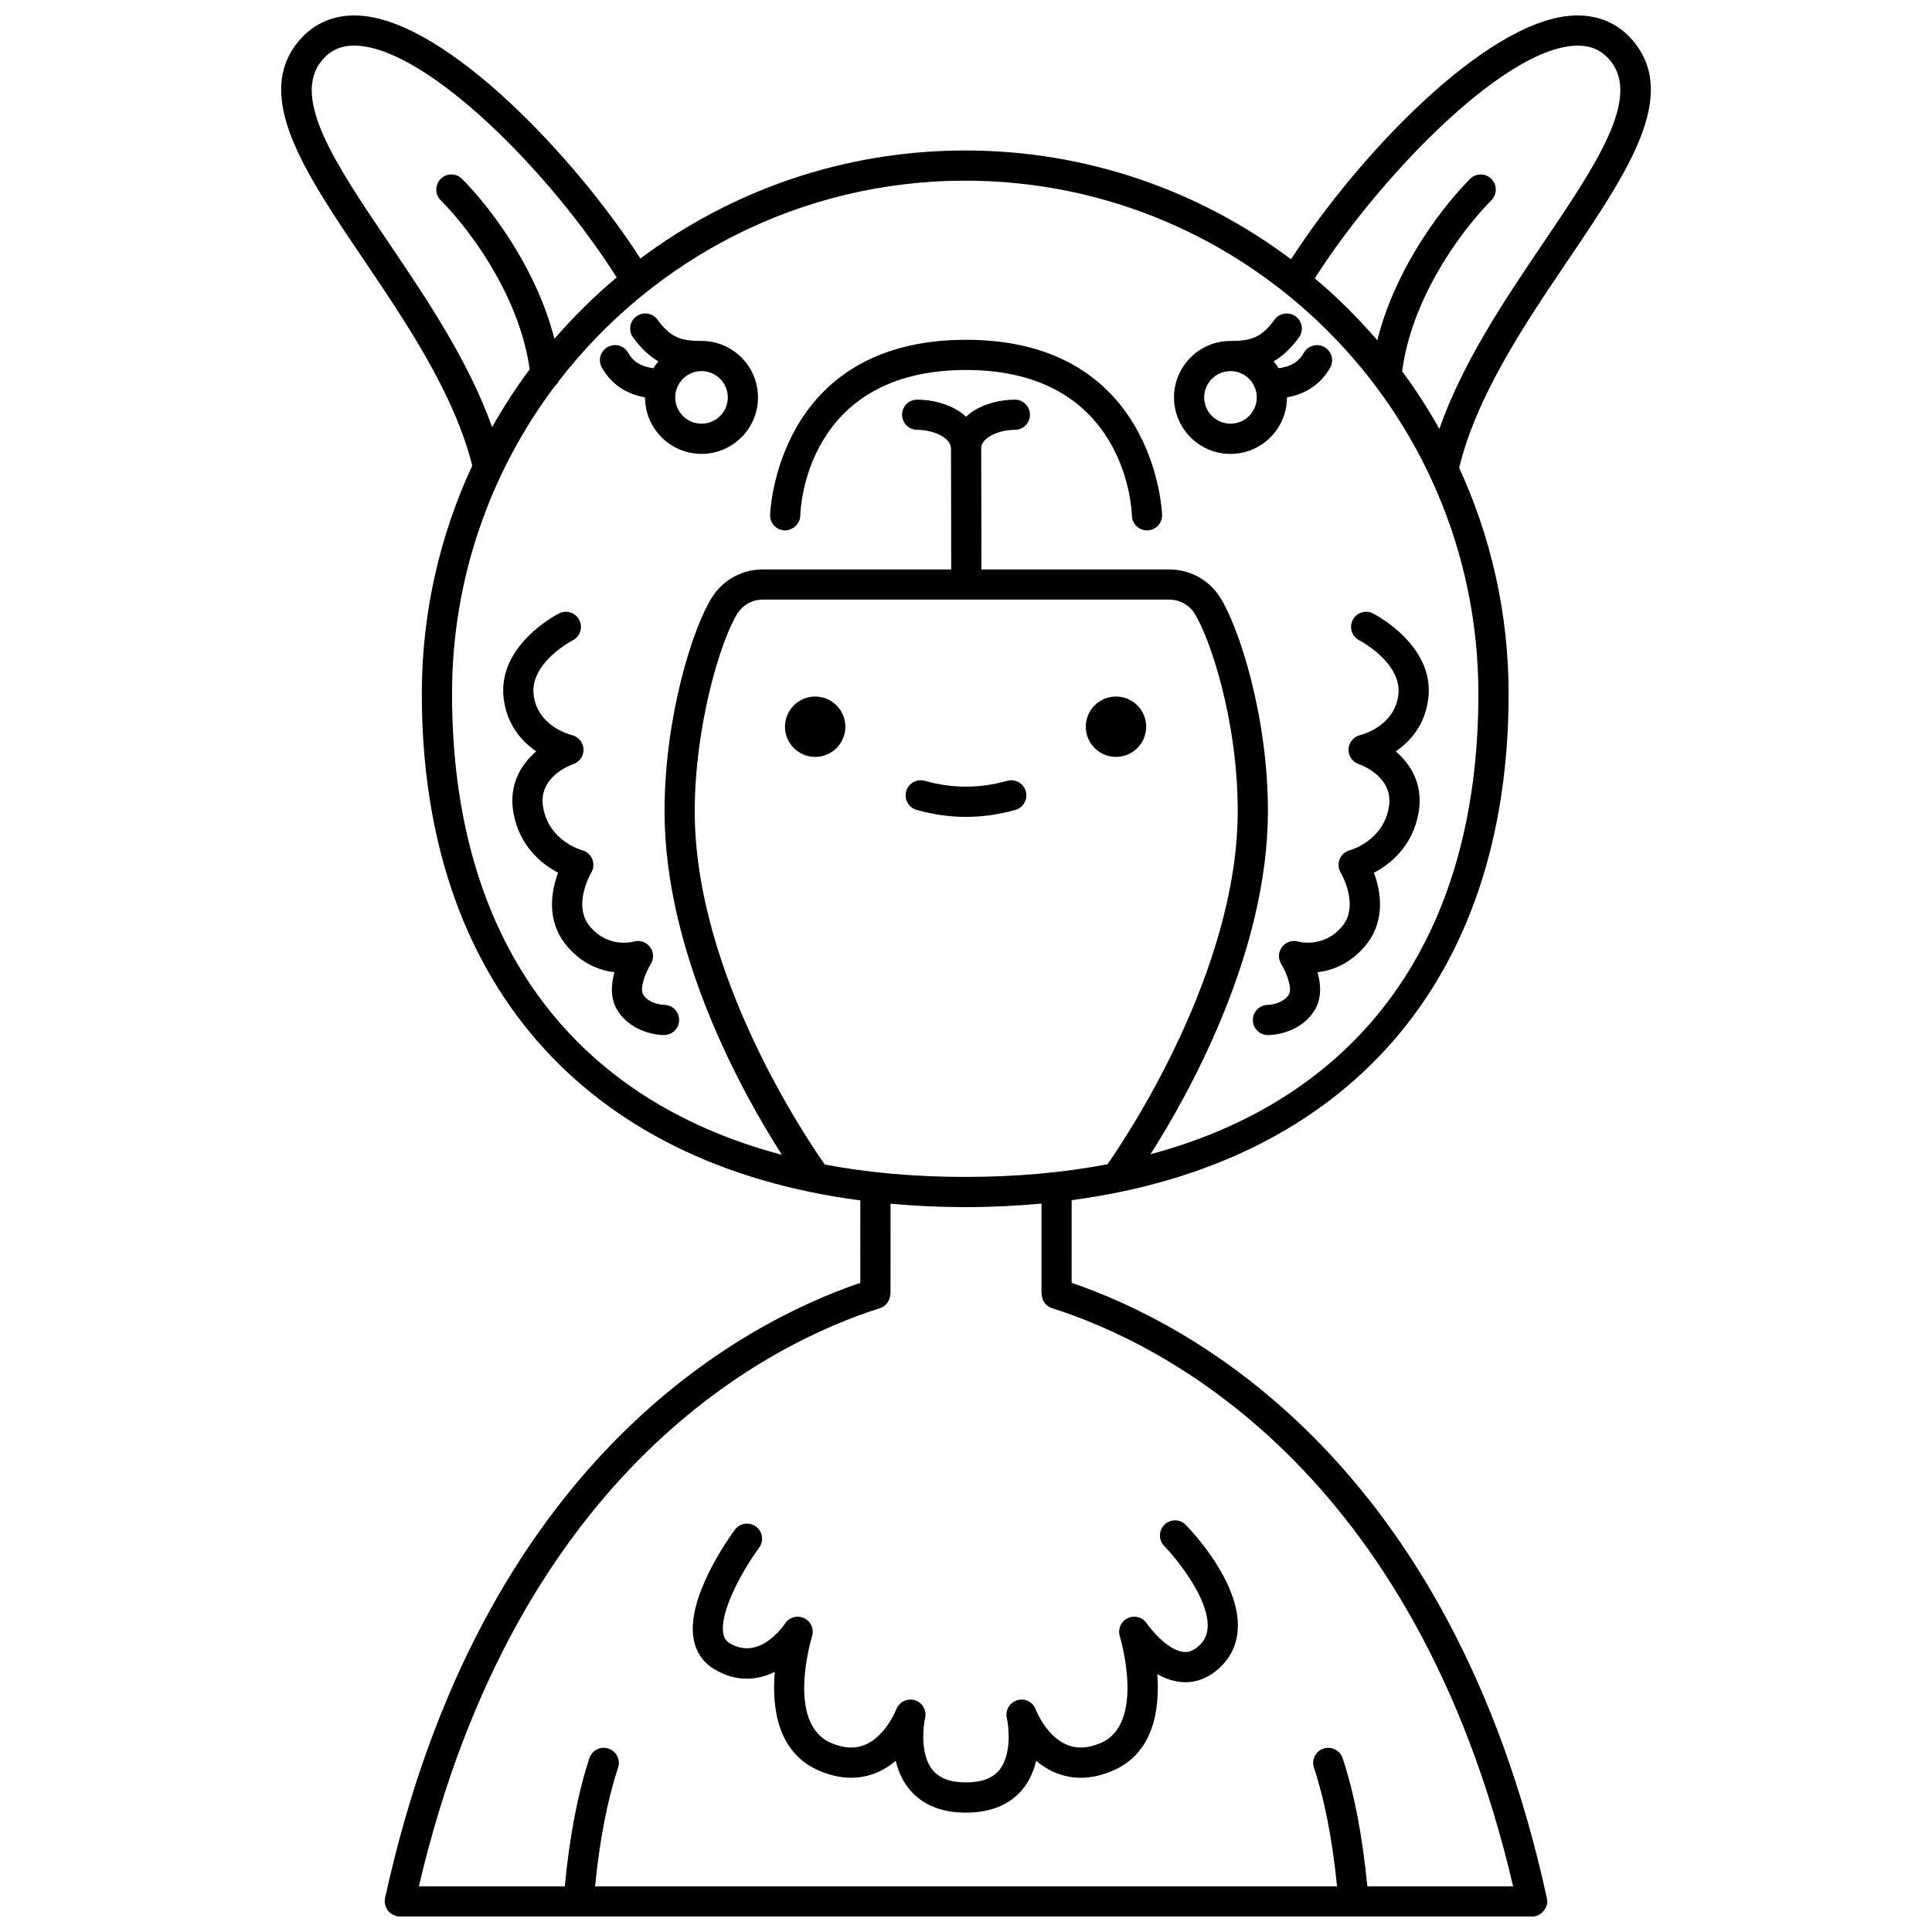
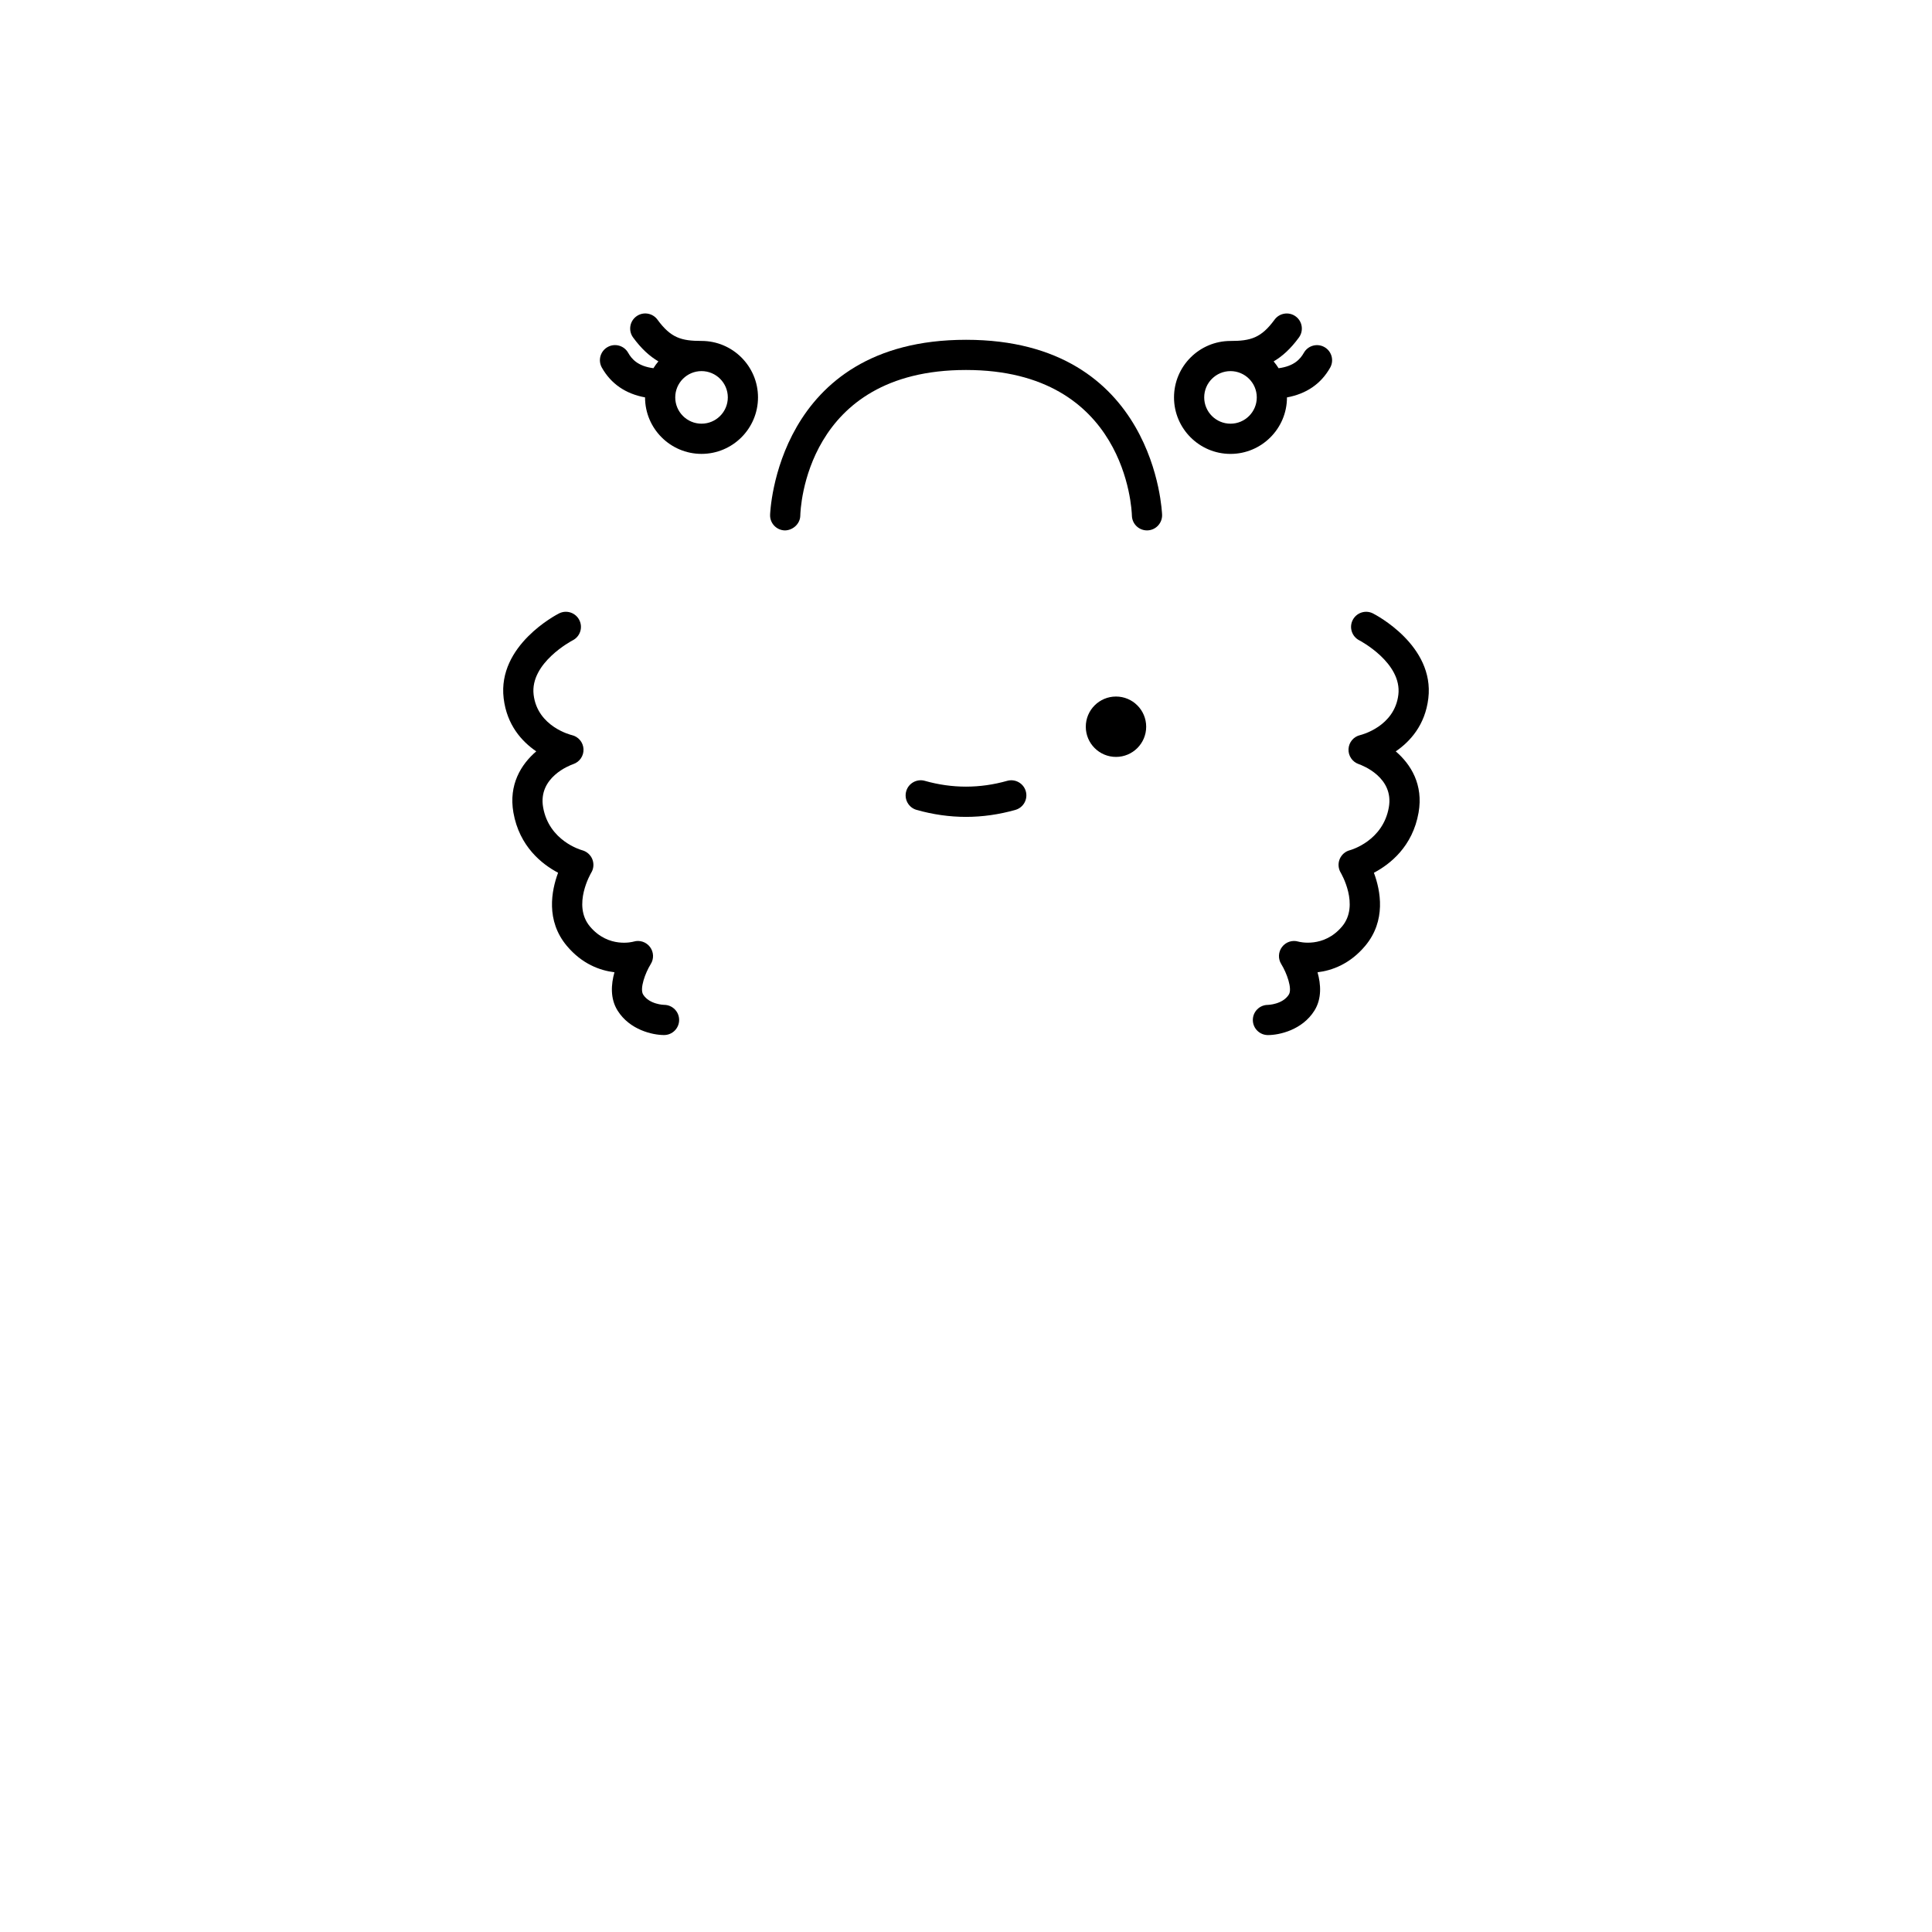
<svg xmlns="http://www.w3.org/2000/svg" width="800px" height="800px" version="1.1" viewBox="144 144 512 512">
  <defs>
    <clipPath id="a">
-       <path d="m218 148.09h364v503.81h-364z" />
-     </clipPath>
+       </clipPath>
  </defs>
  <path d="m447.75 336.59c0 4.418-3.582 8-8 8-4.422 0-8.004-3.582-8.004-8 0-4.418 3.582-8 8.004-8 4.418 0 8 3.582 8 8" />
-   <path d="m368.03 336.59c0 4.418-3.578 8-8 8-4.418 0-8-3.582-8-8 0-4.418 3.582-8 8-8 4.422 0 8 3.582 8 8" />
  <path d="m386.91 358.63c4.336 1.227 8.742 1.852 13.09 1.852 4.356 0 8.758-0.625 13.09-1.852 2.125-0.602 3.359-2.812 2.758-4.941-0.605-2.129-2.828-3.356-4.938-2.758-7.25 2.047-14.57 2.051-21.82 0-2.109-0.605-4.34 0.629-4.938 2.758-0.602 2.133 0.633 4.344 2.758 4.941z" />
-   <path d="m413.58 594.57c-2.016 0.602-3.223 2.668-2.758 4.723 0.555 2.445 1.289 9.676-1.926 13.699-1.809 2.262-4.719 3.363-8.906 3.363-4.18 0-7.09-1.102-8.898-3.363-3.215-4.023-2.481-11.254-1.93-13.688 0.477-2.051-0.719-4.113-2.731-4.727-2-0.602-4.16 0.445-4.914 2.418-0.023 0.07-2.711 7.004-8.184 9.352-2.672 1.137-5.609 1.02-8.992-0.398-12.262-5.144-5.207-28.07-5.137-28.297 0.602-1.906-0.297-3.965-2.102-4.82-1.812-0.859-3.969-0.254-5.059 1.426-0.27 0.41-6.664 9.984-14.648 5.227-0.953-0.57-1.457-1.312-1.691-2.473-1.148-5.742 5.203-17.07 9.48-22.863 1.309-1.777 0.934-4.281-0.844-5.59-1.781-1.32-4.281-0.934-5.59 0.836-1.348 1.824-13.102 18.121-10.891 29.18 0.672 3.359 2.547 6.047 5.426 7.773 5.965 3.566 11.527 2.938 16.047 0.711-0.801 9.332 0.598 21.523 11.918 26.266 5.43 2.277 10.582 2.394 15.301 0.348 1.828-0.793 3.438-1.855 4.836-3.043 0.598 2.535 1.652 5.098 3.422 7.324 3.375 4.254 8.484 6.41 15.18 6.41 6.699 0 11.805-2.156 15.184-6.41 1.77-2.231 2.82-4.789 3.422-7.324 1.398 1.188 3.008 2.254 4.836 3.043 4.727 2.051 9.871 1.93 15.297-0.348 11.082-4.641 12.652-16.418 11.969-25.66 1.836 1.043 3.875 1.824 6.059 2.059 3.883 0.438 7.543-0.941 10.652-3.922 3.012-2.891 4.57-6.512 4.641-10.77 0.203-12.215-12.355-25.441-13.789-26.914-1.543-1.586-4.07-1.613-5.652-0.07-1.586 1.539-1.617 4.07-0.074 5.656 3.25 3.34 11.648 13.656 11.52 21.199-0.039 2.102-0.73 3.727-2.184 5.121-1.844 1.77-3.301 1.855-4.246 1.742-4.047-0.426-8.484-5.734-9.719-7.551-1.102-1.648-3.262-2.242-5.055-1.379-1.797 0.867-2.68 2.918-2.082 4.816 0.074 0.23 6.981 23.215-5.141 28.293-3.379 1.418-6.312 1.543-8.988 0.398-5.473-2.348-8.16-9.281-8.18-9.336-0.719-1.98-2.836-3.043-4.879-2.438z" />
+   <path d="m413.58 594.57z" />
  <path d="m400 234.05c-50.367 0-51.906 45.965-51.918 46.43-0.047 2.207 1.707 4.035 3.918 4.086 2.094-0.023 4.035-1.707 4.086-3.918 0.031-1.574 1.293-38.598 43.918-38.598 42.418 0 43.918 36.988 43.961 38.605 0.051 2.176 1.832 3.906 4 3.906h0.086c2.211-0.047 3.961-1.879 3.918-4.09-0.02-0.461-1.609-46.422-51.969-46.422z" />
  <path d="m489.54 237.49c-0.953 1.68-2.602 3.559-6.699 4.094-0.391-0.641-0.836-1.23-1.316-1.809 2.32-1.355 4.523-3.352 6.707-6.34 1.301-1.785 0.918-4.289-0.871-5.59-1.789-1.305-4.285-0.906-5.59 0.871-3.547 4.856-6.348 5.641-11.676 5.641-8.254 0-14.969 6.711-14.969 14.965 0 8.254 6.715 14.969 14.969 14.969 8.25 0 14.965-6.715 14.965-14.969v-0.004c5.148-0.953 9-3.57 11.441-7.879 1.09-1.922 0.418-4.359-1.508-5.453-1.926-1.09-4.359-0.414-5.453 1.504zm-19.445 18.793c-3.844 0-6.969-3.125-6.969-6.969 0-3.84 3.125-6.965 6.969-6.965 3.84 0 6.965 3.125 6.965 6.965 0 3.848-3.125 6.969-6.965 6.969z" />
  <path d="m329.91 234.35c-5.328 0-8.129-0.785-11.676-5.641-1.305-1.781-3.805-2.176-5.59-0.871-1.785 1.305-2.172 3.809-0.871 5.59 2.184 2.988 4.387 4.984 6.707 6.34-0.48 0.57-0.926 1.164-1.316 1.809-4.102-0.527-5.75-2.406-6.699-4.094-1.09-1.922-3.539-2.598-5.453-1.504-1.922 1.09-2.598 3.531-1.508 5.453 2.445 4.309 6.293 6.93 11.441 7.879v0.004c0 8.254 6.715 14.969 14.965 14.969 8.254 0 14.969-6.715 14.969-14.969 0-8.25-6.711-14.965-14.969-14.965zm0 21.93c-3.84 0-6.965-3.125-6.965-6.969 0-3.84 3.125-6.965 6.965-6.965 3.844 0 6.969 3.125 6.969 6.965 0 3.848-3.125 6.969-6.969 6.969z" />
  <g clip-path="url(#a)">
-     <path d="m576.77 154.81c-4.094-4.863-9.766-7.144-16.5-6.648-22.996 1.785-56.73 37.496-74.129 64.559-24.078-18.098-53.98-28.84-86.352-28.84-32.242 0-62.043 10.652-86.07 28.621-17.414-26.977-51.113-62.582-74.008-64.336-6.727-0.516-12.387 1.785-16.477 6.644-12.246 14.539 1.391 34.699 17.172 58.039 11.273 16.672 23.98 35.531 28.746 54.543-8.555 18.41-13.367 38.895-13.367 60.496 0 76.004 42.902 124.63 116.21 134.23l-0.008 21.848c-31.496 10.746-100.62 47.156-125.95 163.08-0.031 0.137 0.008 0.27-0.008 0.402-0.02 0.156-0.094 0.293-0.094 0.453 0 0.137 0.062 0.254 0.074 0.383 0.023 0.262 0.074 0.496 0.148 0.738 0.074 0.262 0.164 0.5 0.293 0.734 0.117 0.215 0.246 0.398 0.398 0.594 0.168 0.211 0.34 0.398 0.547 0.574 0.184 0.156 0.379 0.281 0.598 0.398 0.242 0.137 0.488 0.246 0.762 0.332 0.117 0.035 0.207 0.117 0.328 0.145 0.285 0.059 0.566 0.094 0.844 0.094h0.008 300.14c1.371 0 2.516-0.734 3.227-1.789 0.441-0.645 0.758-1.375 0.758-2.211 0-0.062-0.031-0.117-0.035-0.176-0.016-0.367-0.055-0.73-0.168-1.062-25.371-115.62-94.387-151.96-125.86-162.69l0.004-21.91c73.055-9.723 115.8-58.316 115.8-134.17 0-21.375-4.715-41.66-13.109-59.918 4.652-19.207 17.523-38.277 28.91-55.117 15.781-23.34 29.418-43.496 17.172-58.043zm-329.73 53.559c-13.969-20.652-26.027-38.488-17.684-48.406 2.469-2.93 5.566-4.144 9.754-3.824 18.594 1.422 50.242 32.91 68.324 61.375-5.938 4.977-11.449 10.43-16.512 16.281-4.348-17.176-15.309-33.074-24.449-42.367-1.555-1.578-4.086-1.598-5.656-0.047-1.574 1.551-1.598 4.086-0.047 5.656 9.508 9.66 21.156 27.023 23.598 44.844-3.637 4.871-6.945 9.996-9.957 15.312-6.16-17.371-17.305-33.941-27.371-48.824zm152.99 94.531c0.023 0 0.043 0.012 0.066 0.012h0.008c0.023 0 0.043-0.012 0.066-0.012h53.66c2.762 0 5.277 1.367 6.731 3.664 3.992 6.297 11.449 28.113 11.449 52.34 0 42.5-29.613 86.625-34.512 93.633-11.641 2.223-24.223 3.359-37.703 3.359-13.293 0-25.707-1.113-37.207-3.277-4.711-6.668-34.477-50.527-34.477-93.609 0-22.254 6.707-45.137 11.344-52.449 1.453-2.293 3.969-3.664 6.731-3.664h53.844zm20.023 183.95c-0.004 1.699 1.027 3.285 2.734 3.824 28.285 8.957 96.145 41.773 122.21 153.23h-38.633c-1.332-13.535-3.481-24.699-6.559-33.98-0.699-2.094-2.965-3.219-5.059-2.535-2.094 0.695-3.231 2.961-2.535 5.059 2.836 8.535 4.84 18.871 6.125 31.457h-196.63c1.23-12.422 3.231-22.762 6.094-31.469 0.688-2.102-0.453-4.359-2.551-5.051-2.117-0.691-4.359 0.453-5.051 2.551-3.106 9.453-5.238 20.613-6.527 33.969h-38.668c26.102-111.44 93.934-144.27 122.2-153.23 1.707-0.539 2.738-2.125 2.734-3.824h0.062l0.008-23.848c6.391 0.57 12.977 0.898 19.793 0.898 6.965 0 13.688-0.34 20.207-0.941l-0.008 23.891zm28.824-36.945c10.328-16.219 31.133-53.539 31.133-90.996 0-24.969-7.578-48.551-12.691-56.625-2.93-4.621-7.973-7.375-13.488-7.375l-49.742-0.004-0.059-32.238c0.066-1.348 1.203-2.363 2.18-2.981 1.758-1.109 4.273-1.773 6.731-1.773h0.008 0.004c2.207 0 4-1.789 4-4s-1.789-4-3.996-4h-0.016c-3.961 0-7.973 1.094-11 3.004-0.727 0.461-1.332 0.992-1.934 1.523-0.602-0.531-1.207-1.066-1.938-1.523-3.027-1.91-7.035-3.004-10.996-3.004h-0.016c-2.207 0-3.996 1.793-3.996 4s1.793 4 4 4h0.004 0.008c2.457 0 4.973 0.664 6.727 1.77 1.008 0.637 2.203 1.684 2.203 3.102 0 0.043 0.023 0.078 0.023 0.125l0.055 31.996h-49.895c-5.516 0-10.559 2.758-13.488 7.375-5.078 8.008-12.586 31.578-12.586 56.734 0 37.801 20.797 74.938 31.094 91.016-56.137-14.859-87.414-57.547-87.414-122.14 0-30.621 10.18-58.906 27.32-81.664 0.418-0.352 0.742-0.77 0.988-1.262 24.895-32.254 63.895-53.086 107.69-53.086 74.996 0 136 61.012 136 136 0.008 64.414-31.086 107.04-86.918 122.02zm76.566-192.25c-2.977-5.301-6.258-10.402-9.855-15.262 2.285-17.992 14.07-35.594 23.664-45.348 1.551-1.574 1.527-4.106-0.047-5.656-1.574-1.551-4.106-1.531-5.656 0.047-9.207 9.355-20.266 25.422-24.547 42.742-5.078-5.902-10.609-11.406-16.566-16.422 16.289-25.594 48.879-60.098 68.457-61.613 4.184-0.309 7.293 0.887 9.766 3.824 8.344 9.918-3.715 27.754-17.684 48.406-10.145 15-21.406 31.723-27.531 49.281z" />
-   </g>
+     </g>
  <path d="m499.66 389.52c-4.856 5.789-11.34 4.082-11.578 4.016-1.598-0.48-3.316 0.086-4.324 1.41-1.012 1.324-1.094 3.141-0.211 4.551 1.441 2.312 2.984 6.516 2.004 8.082-1.656 2.625-5.531 2.727-5.535 2.727-2.211 0-4 1.789-4 4 0 2.211 1.789 4 4 4 3.059 0 9.09-1.359 12.305-6.461 2.016-3.207 1.73-7.012 0.84-10.18 3.848-0.469 8.586-2.18 12.629-7 5.606-6.691 4.078-14.629 2.309-19.375 4.25-2.238 10.262-6.93 11.84-15.953 1.293-7.391-2.027-12.766-6.051-16.215 3.812-2.606 7.789-6.977 8.637-14.062 1.676-14.035-14.008-22.156-14.676-22.496-1.969-1-4.367-0.207-5.367 1.754-1 1.961-0.219 4.371 1.742 5.375 0.113 0.059 11.367 5.945 10.355 14.418-1.004 8.41-9.766 10.617-10.113 10.699-1.738 0.395-2.996 1.898-3.094 3.68s1.004 3.418 2.688 4c0.965 0.336 9.391 3.516 7.996 11.461-1.551 8.883-9.996 11.277-10.328 11.367-1.227 0.316-2.223 1.195-2.703 2.367-0.477 1.172-0.371 2.504 0.285 3.59 0.051 0.09 5.09 8.59 0.352 14.246z" />
  <path d="m314.45 407.58c-0.984-1.562 0.559-5.769 1.996-8.074 0.891-1.41 0.812-3.223-0.195-4.555-1.008-1.332-2.742-1.895-4.336-1.418-0.062 0.02-6.617 1.898-11.578-4.012-4.746-5.66 0.297-14.16 0.34-14.234 0.66-1.07 0.762-2.398 0.301-3.57-0.465-1.172-1.469-2.059-2.684-2.391-0.359-0.098-8.805-2.492-10.359-11.375-1.391-7.945 7.035-11.125 7.981-11.453 1.695-0.57 2.809-2.203 2.719-3.992-0.09-1.789-1.359-3.301-3.106-3.699-0.09-0.02-9.098-2.172-10.113-10.699-1.008-8.43 10.133-14.301 10.355-14.414 1.965-1 2.754-3.402 1.754-5.371-0.996-1.973-3.402-2.762-5.375-1.762-0.668 0.34-16.352 8.457-14.676 22.492 0.844 7.09 4.824 11.457 8.637 14.062-4.023 3.453-7.348 8.824-6.055 16.215 1.586 9.02 7.598 13.711 11.844 15.953-1.766 4.75-3.297 12.68 2.309 19.371 4.043 4.824 8.777 6.535 12.629 7.004-0.891 3.168-1.176 6.977 0.844 10.176 3.211 5.102 9.246 6.461 12.297 6.461 2.211 0 4-1.789 4-4s-1.789-4-4-4c-0.039 0.008-3.887-0.109-5.527-2.715z" />
</svg>